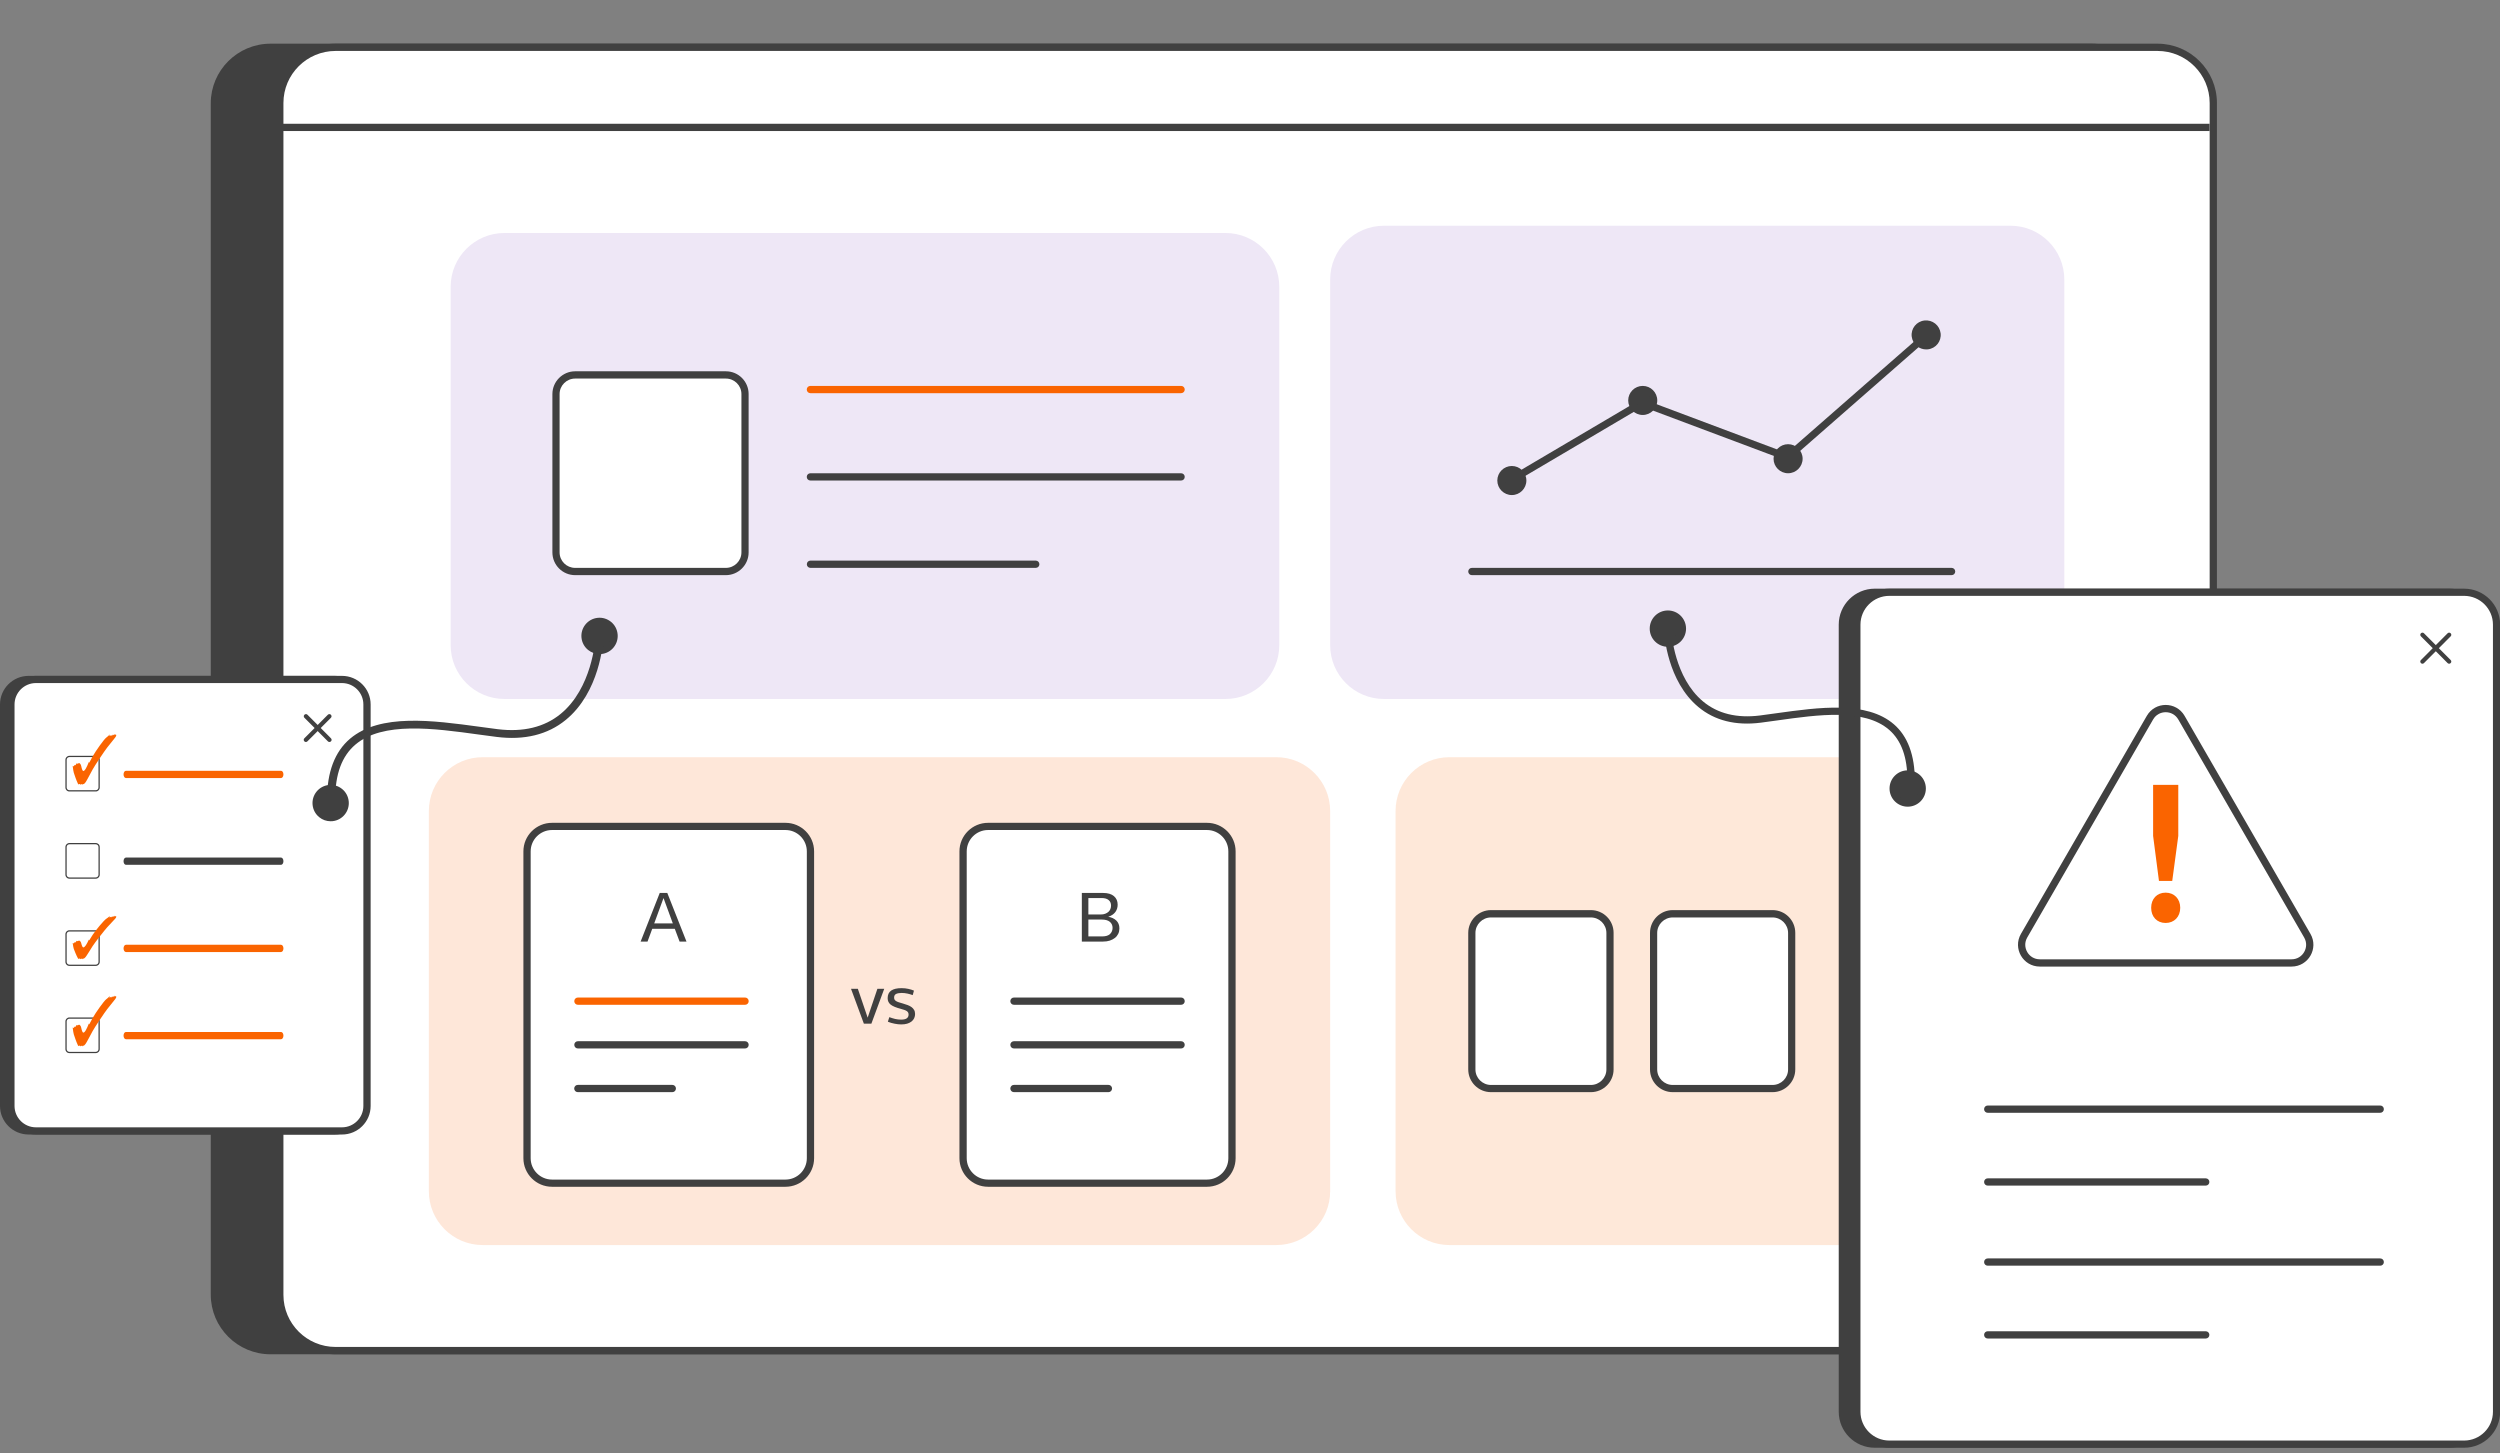
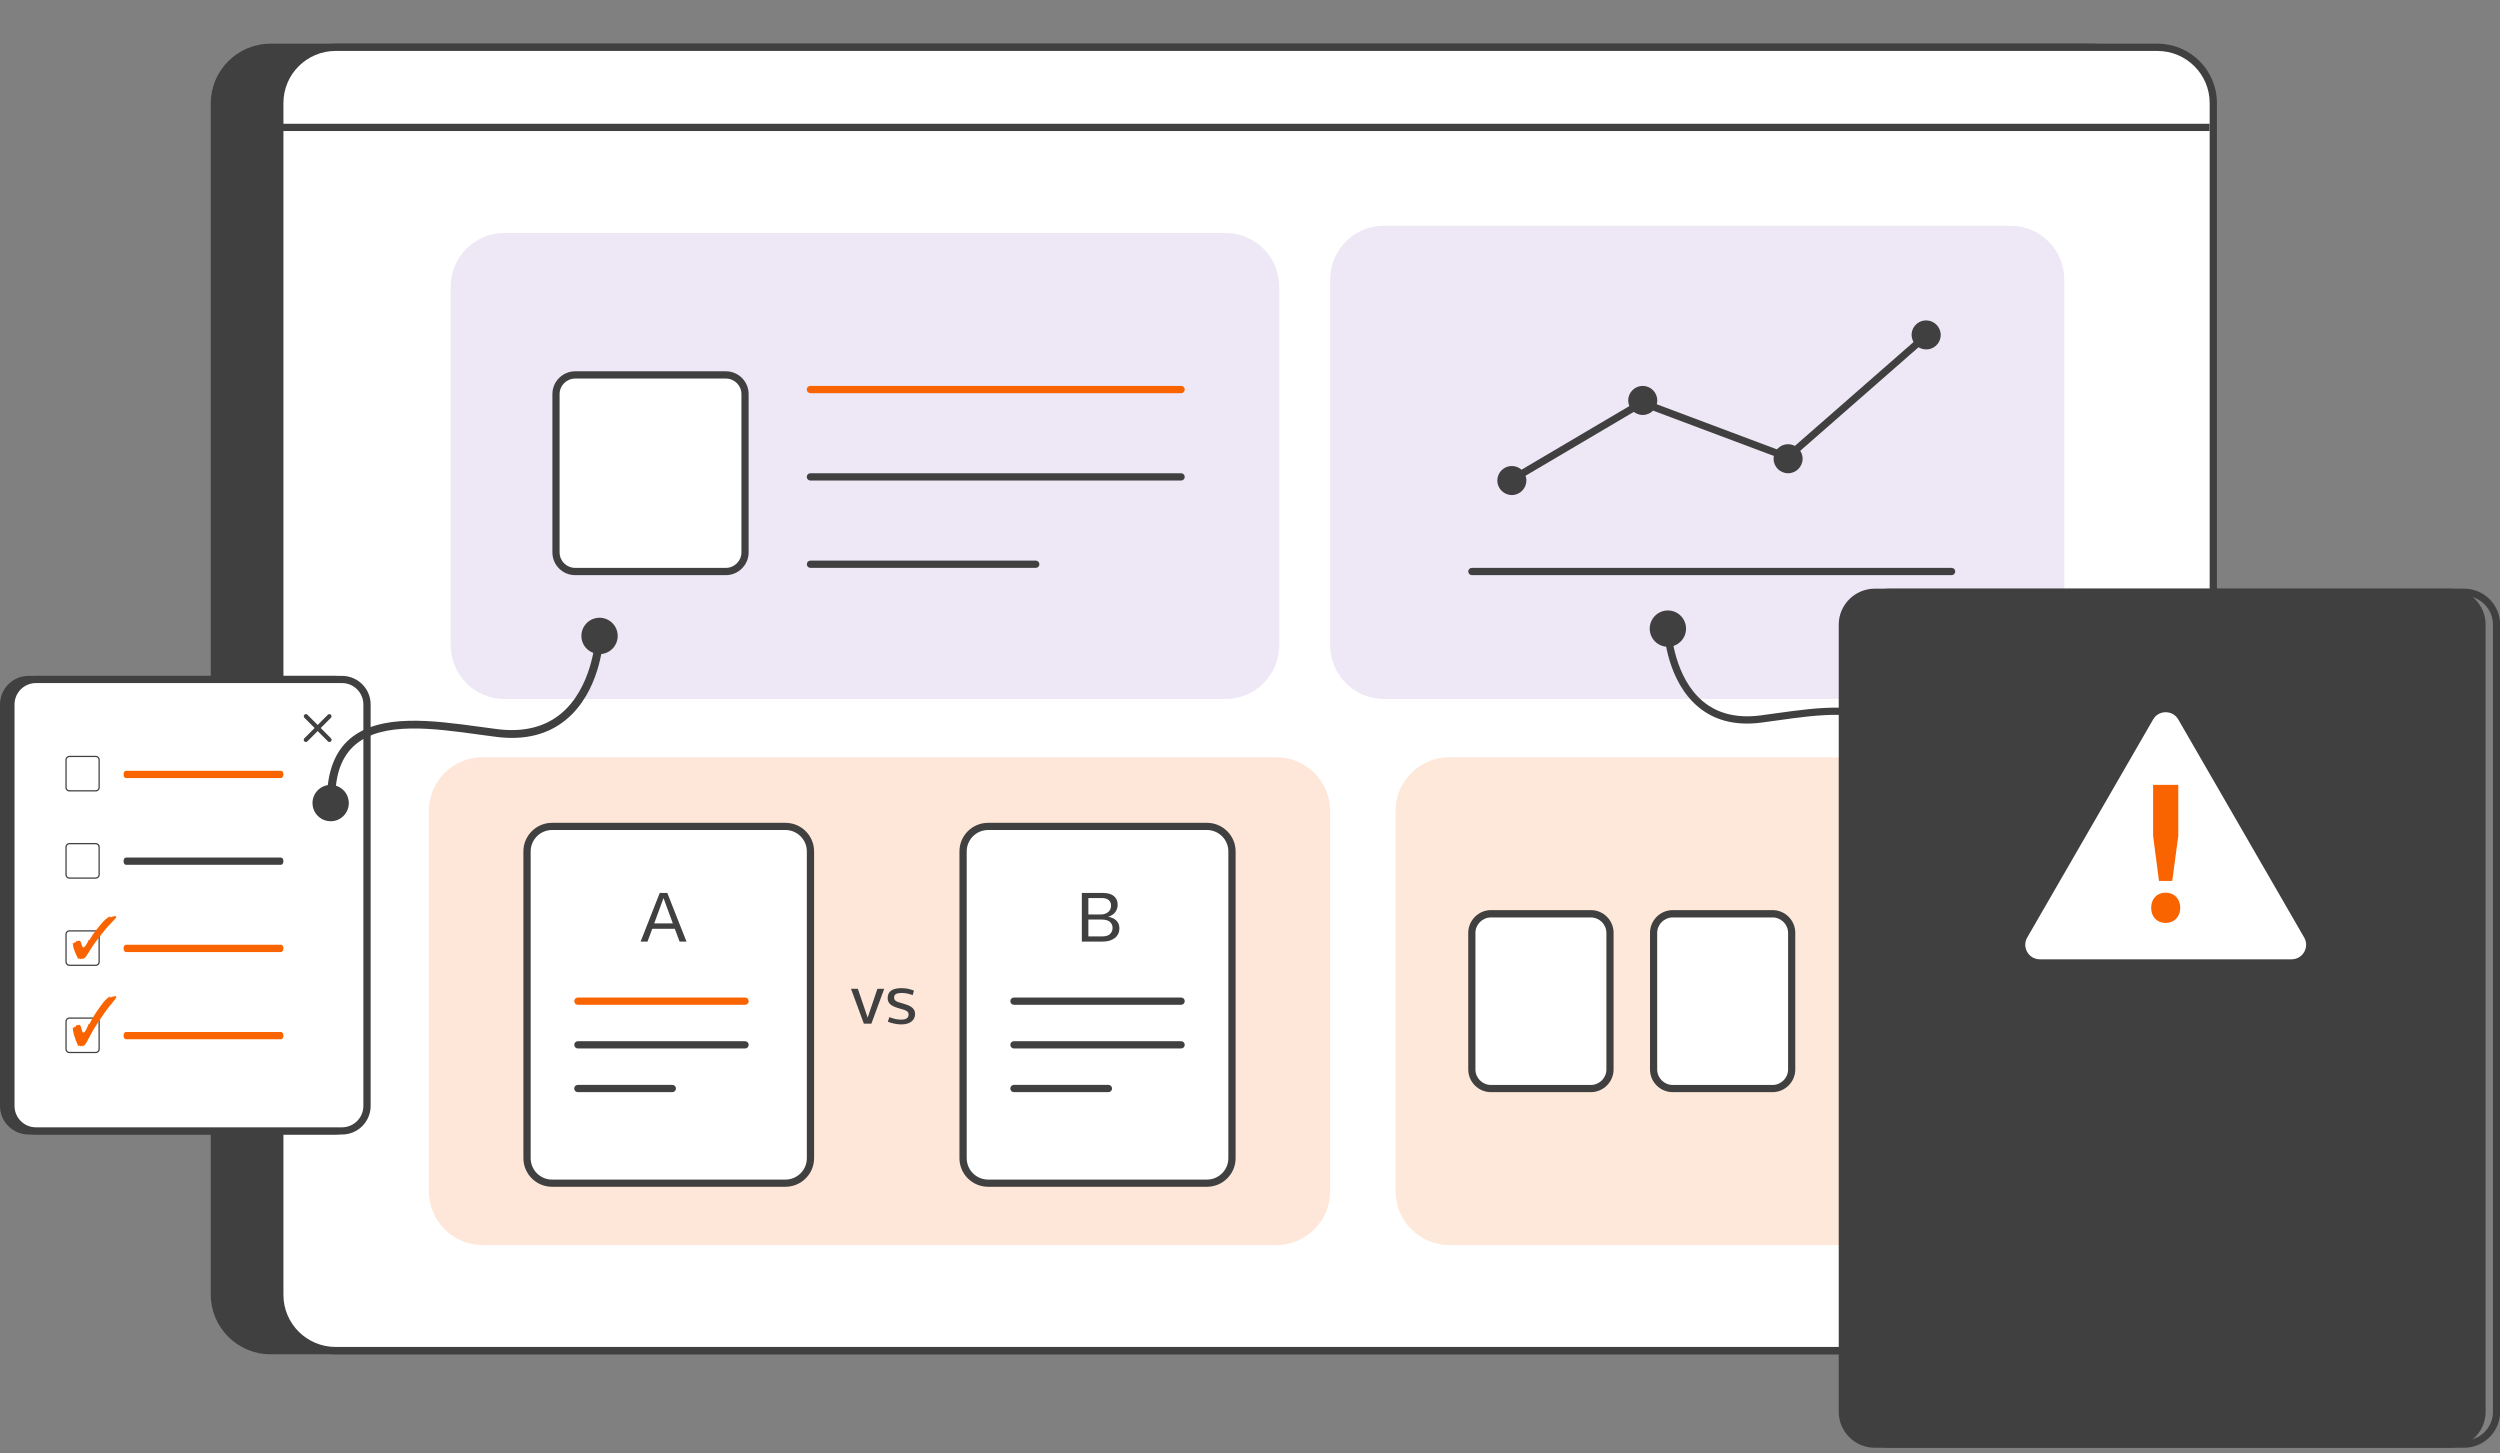
<svg xmlns="http://www.w3.org/2000/svg" width="344" height="200" viewBox="0 0 344 200" fill="none">
  <rect x="0" y="0" width="344" height="200" fill="#808080" stroke="none" />
  <g clip-path="url(#clip0_9_27)">
    <path d="M287.79 6.51H37.25C32.97 6.51 29.5 9.98 29.5 14.26V178.1C29.5 182.38 32.97 185.85 37.25 185.85H287.79C292.07 185.85 295.54 182.38 295.54 178.1V14.26C295.54 9.98 292.07 6.51 287.79 6.51Z" fill="#404040" />
    <path d="M287.82 186.35H37.23C32.69 186.35 29 182.67 29 178.14V14.22C29 9.69 32.69 6.01 37.23 6.01H287.82C292.36 6.01 296.05 9.69 296.05 14.22V178.13C296.05 182.66 292.36 186.34 287.82 186.34V186.35ZM37.23 7.01C33.24 7.01 30 10.25 30 14.22V178.13C30 182.11 33.24 185.34 37.23 185.34H287.82C291.81 185.34 295.05 182.1 295.05 178.13V14.22C295.05 10.24 291.81 7.01 287.82 7.01H37.23V7.01Z" fill="#404040" />
    <path d="M296.84 6.51H46.2C41.947 6.51 38.5 9.957 38.5 14.21V178.15C38.5 182.403 41.947 185.85 46.2 185.85H296.84C301.093 185.85 304.54 182.403 304.54 178.15V14.21C304.54 9.957 301.093 6.51 296.84 6.51Z" fill="white" />
    <path d="M296.87 186.35H46.18C41.67 186.35 38 182.69 38 178.19V14.17C38 9.67 41.67 6.01 46.18 6.01H296.87C301.38 6.01 305.05 9.67 305.05 14.17V178.18C305.05 182.68 301.38 186.34 296.87 186.34V186.35ZM46.18 7.01C42.22 7.01 39 10.22 39 14.17V178.18C39 182.13 42.22 185.34 46.18 185.34H296.87C300.83 185.34 304.05 182.13 304.05 178.18V14.17C304.05 10.22 300.83 7.01 296.87 7.01H46.18Z" fill="#404040" />
    <path opacity="0.15" d="M175.62 104.19H66.42C62.328 104.19 59.01 107.508 59.01 111.6V163.91C59.01 168.002 62.328 171.32 66.42 171.32H175.62C179.712 171.32 183.03 168.002 183.03 163.91V111.6C183.03 107.508 179.712 104.19 175.62 104.19Z" fill="#FA6100" />
    <path d="M120.73 136.06H121.67L119.9 140.86H118.87L117.1 136.06H118.04L119.39 140.03L120.73 136.06Z" fill="#404040" />
    <path d="M125.92 139.47C125.92 139.95 125.75 140.31 125.41 140.57C125.07 140.83 124.61 140.96 124.02 140.96C123.72 140.96 123.41 140.93 123.09 140.86C122.77 140.8 122.46 140.71 122.17 140.59L122.37 139.96C122.64 140.06 122.91 140.14 123.18 140.21C123.45 140.27 123.73 140.3 124 140.3C124.68 140.3 125.02 140.07 125.02 139.6C125.02 139.39 124.94 139.24 124.78 139.13C124.62 139.02 124.35 138.92 123.96 138.82C123.31 138.65 122.84 138.46 122.56 138.24C122.28 138.02 122.14 137.72 122.14 137.35C122.14 136.87 122.31 136.52 122.63 136.3C122.96 136.08 123.43 135.97 124.03 135.97C124.38 135.97 124.7 136 124.99 136.07C125.27 136.13 125.53 136.21 125.76 136.31L125.59 136.93C125.38 136.85 125.14 136.78 124.88 136.72C124.62 136.66 124.34 136.63 124.06 136.63C123.73 136.63 123.48 136.68 123.3 136.77C123.12 136.86 123.03 137.03 123.03 137.26C123.03 137.38 123.05 137.48 123.1 137.56C123.15 137.64 123.22 137.7 123.32 137.76C123.42 137.82 123.54 137.87 123.69 137.92C123.84 137.97 124.02 138.02 124.23 138.08C124.47 138.15 124.69 138.22 124.9 138.3C125.11 138.38 125.28 138.47 125.43 138.58C125.58 138.69 125.7 138.82 125.78 138.97C125.87 139.12 125.91 139.3 125.91 139.5L125.92 139.47Z" fill="#404040" />
    <path d="M108.07 113.71H75.96C74.055 113.71 72.51 115.255 72.51 117.16V159.35C72.51 161.255 74.055 162.8 75.96 162.8H108.07C109.975 162.8 111.52 161.255 111.52 159.35V117.16C111.52 115.255 109.975 113.71 108.07 113.71Z" fill="white" />
    <path d="M108.08 163.3H75.96C73.79 163.3 72.02 161.54 72.02 159.37V117.15C72.02 114.98 73.79 113.22 75.96 113.22H108.08C110.25 113.22 112.02 114.98 112.02 117.15V159.37C112.02 161.54 110.25 163.3 108.08 163.3V163.3ZM75.96 114.21C74.34 114.21 73.02 115.53 73.02 117.15V159.37C73.02 160.99 74.34 162.31 75.96 162.31H108.08C109.7 162.31 111.02 160.99 111.02 159.37V117.15C111.02 115.53 109.7 114.21 108.08 114.21H75.96Z" fill="#404040" />
    <path d="M102.52 138.26H79.52C79.24 138.26 79.02 138.04 79.02 137.76C79.02 137.48 79.24 137.26 79.52 137.26H102.52C102.8 137.26 103.02 137.48 103.02 137.76C103.02 138.04 102.8 138.26 102.52 138.26Z" fill="#FA6400" />
    <path d="M102.52 144.27H79.52C79.24 144.27 79.02 144.05 79.02 143.77C79.02 143.49 79.24 143.27 79.52 143.27H102.52C102.8 143.27 103.02 143.49 103.02 143.77C103.02 144.05 102.8 144.27 102.52 144.27Z" fill="#404040" />
    <path d="M92.51 150.28H79.51C79.23 150.28 79.01 150.06 79.01 149.78C79.01 149.5 79.23 149.28 79.51 149.28H92.51C92.79 149.28 93.01 149.5 93.01 149.78C93.01 150.06 92.79 150.28 92.51 150.28Z" fill="#404040" />
    <path d="M90.79 122.87H91.82L94.46 129.56H93.51L92.85 127.8H89.75L89.1 129.56H88.15L90.78 122.87H90.79ZM90.03 127.06H92.58L91.3 123.57L90.02 127.06H90.03Z" fill="#404040" />
    <path d="M166.08 113.71H135.97C134.065 113.71 132.52 115.255 132.52 117.16V159.35C132.52 161.255 134.065 162.8 135.97 162.8H166.08C167.985 162.8 169.53 161.255 169.53 159.35V117.16C169.53 115.255 167.985 113.71 166.08 113.71Z" fill="white" />
    <path d="M166.08 163.3H135.96C133.79 163.3 132.02 161.54 132.02 159.37V117.15C132.02 114.98 133.79 113.22 135.96 113.22H166.08C168.25 113.22 170.02 114.98 170.02 117.15V159.37C170.02 161.54 168.25 163.3 166.08 163.3ZM135.96 114.21C134.34 114.21 133.02 115.53 133.02 117.15V159.37C133.02 160.99 134.34 162.31 135.96 162.31H166.08C167.7 162.31 169.02 160.99 169.02 159.37V117.15C169.02 115.53 167.7 114.21 166.08 114.21H135.96Z" fill="#404040" />
    <path d="M162.52 144.27H139.52C139.24 144.27 139.02 144.05 139.02 143.77C139.02 143.49 139.24 143.27 139.52 143.27H162.52C162.8 143.27 163.02 143.49 163.02 143.77C163.02 144.05 162.8 144.27 162.52 144.27Z" fill="#404040" />
    <path d="M162.52 138.26H139.52C139.24 138.26 139.02 138.04 139.02 137.76C139.02 137.48 139.24 137.26 139.52 137.26H162.52C162.8 137.26 163.02 137.48 163.02 137.76C163.02 138.04 162.8 138.26 162.52 138.26Z" fill="#404040" />
    <path d="M152.52 150.28H139.52C139.24 150.28 139.02 150.06 139.02 149.78C139.02 149.5 139.24 149.28 139.52 149.28H152.52C152.8 149.28 153.02 149.5 153.02 149.78C153.02 150.06 152.8 150.28 152.52 150.28Z" fill="#404040" />
    <path d="M148.84 122.87H151.79C152.44 122.87 152.94 123.02 153.28 123.31C153.62 123.6 153.79 123.99 153.79 124.49C153.79 124.87 153.68 125.21 153.47 125.5C153.25 125.79 152.93 126.01 152.49 126.15C152.94 126.22 153.31 126.39 153.6 126.66C153.88 126.93 154.03 127.29 154.03 127.74C154.03 128.01 153.98 128.26 153.87 128.49C153.76 128.71 153.61 128.91 153.41 129.06C153.21 129.21 152.98 129.34 152.7 129.43C152.43 129.52 152.12 129.56 151.78 129.56H148.86V122.87H148.84ZM151.49 125.83C151.71 125.83 151.91 125.8 152.08 125.73C152.25 125.66 152.4 125.58 152.52 125.47C152.64 125.36 152.73 125.23 152.79 125.08C152.85 124.93 152.88 124.78 152.88 124.61C152.88 124.29 152.77 124.03 152.55 123.85C152.33 123.66 152.01 123.57 151.58 123.57H149.76V125.83H151.49ZM151.66 128.85C152.15 128.85 152.51 128.74 152.74 128.52C152.97 128.3 153.09 128.01 153.09 127.67C153.09 127.33 152.96 127.05 152.71 126.84C152.46 126.63 152.08 126.53 151.57 126.53H149.76V128.85H151.66V128.85Z" fill="#404040" />
    <path opacity="0.15" d="M276.63 104.19H199.44C195.348 104.19 192.03 107.508 192.03 111.6V163.91C192.03 168.002 195.348 171.32 199.44 171.32H276.63C280.722 171.32 284.04 168.002 284.04 163.91V111.6C284.04 107.508 280.722 104.19 276.63 104.19Z" fill="#FA6400" />
    <path d="M218.89 125.73H205.17C203.712 125.73 202.53 126.912 202.53 128.37V147.14C202.53 148.598 203.712 149.78 205.17 149.78H218.89C220.348 149.78 221.53 148.598 221.53 147.14V128.37C221.53 126.912 220.348 125.73 218.89 125.73Z" fill="white" />
    <path d="M218.9 150.28H205.16C203.43 150.28 202.03 148.88 202.03 147.15V128.36C202.03 126.64 203.44 125.23 205.16 125.23H218.9C220.63 125.23 222.03 126.63 222.03 128.36V147.15C222.03 148.87 220.62 150.28 218.9 150.28ZM205.16 126.24C203.98 126.24 203.02 127.2 203.02 128.37V147.16C203.02 148.33 203.98 149.29 205.16 149.29H218.9C220.08 149.29 221.04 148.33 221.04 147.16V128.37C221.04 127.2 220.08 126.24 218.9 126.24H205.16Z" fill="#404040" />
    <path d="M246.53 147.14V128.37C246.53 126.912 245.348 125.73 243.89 125.73H230.17C228.712 125.73 227.53 126.912 227.53 128.37V147.14C227.53 148.598 228.712 149.78 230.17 149.78H243.89C245.348 149.78 246.53 148.598 246.53 147.14Z" fill="white" />
    <path d="M243.9 150.28H230.17C228.44 150.28 227.04 148.88 227.04 147.15V128.36C227.04 126.64 228.45 125.23 230.17 125.23H243.9C245.63 125.23 247.03 126.63 247.03 128.36V147.15C247.03 148.87 245.62 150.28 243.9 150.28ZM230.17 126.24C228.99 126.24 228.03 127.2 228.03 128.37V147.16C228.03 148.33 228.99 149.29 230.17 149.29H243.9C245.08 149.29 246.04 148.33 246.04 147.16V128.37C246.04 127.2 245.08 126.24 243.9 126.24H230.17Z" fill="#404040" />
    <path d="M273.54 147.15V128.38C273.54 126.922 272.358 125.74 270.9 125.74H257.18C255.722 125.74 254.54 126.922 254.54 128.38V147.15C254.54 148.608 255.722 149.79 257.18 149.79H270.9C272.358 149.79 273.54 148.608 273.54 147.15Z" fill="white" />
    <path d="M270.91 150.28H257.18C255.45 150.28 254.05 148.88 254.05 147.15V128.36C254.05 126.64 255.46 125.23 257.18 125.23H270.91C272.64 125.23 274.04 126.63 274.04 128.36V147.15C274.04 148.87 272.63 150.28 270.91 150.28ZM257.18 126.24C256 126.24 255.04 127.2 255.04 128.37V147.16C255.04 148.33 256 149.29 257.18 149.29H270.91C272.09 149.29 273.05 148.33 273.05 147.16V128.37C273.05 127.2 272.09 126.24 270.91 126.24H257.18Z" fill="#404040" />
    <path d="M276.64 31.06H190.44C186.348 31.06 183.03 34.378 183.03 38.47V88.77C183.03 92.862 186.348 96.18 190.44 96.18H276.64C280.732 96.18 284.05 92.862 284.05 88.77V38.47C284.05 34.378 280.732 31.06 276.64 31.06Z" fill="#EEE7F6" />
    <path d="M208.03 67.62C208.858 67.62 209.53 66.948 209.53 66.12C209.53 65.292 208.858 64.62 208.03 64.62C207.202 64.62 206.53 65.292 206.53 66.12C206.53 66.948 207.202 67.62 208.03 67.62Z" fill="#404040" />
    <path d="M208.03 68.12C206.93 68.12 206.03 67.22 206.03 66.12C206.03 65.02 206.93 64.12 208.03 64.12C209.13 64.12 210.03 65.02 210.03 66.12C210.03 67.22 209.13 68.12 208.03 68.12ZM208.03 65.11C207.48 65.11 207.03 65.56 207.03 66.11C207.03 66.66 207.48 67.12 208.03 67.12C208.58 67.12 209.03 66.67 209.03 66.11C209.03 65.55 208.58 65.11 208.03 65.11Z" fill="#404040" />
    <path d="M246.04 64.62C246.868 64.62 247.54 63.948 247.54 63.12C247.54 62.292 246.868 61.62 246.04 61.62C245.212 61.62 244.54 62.292 244.54 63.12C244.54 63.948 245.212 64.62 246.04 64.62Z" fill="#404040" />
    <path d="M246.04 65.12C244.94 65.12 244.04 64.22 244.04 63.12C244.04 62.02 244.94 61.12 246.04 61.12C247.14 61.12 248.04 62.02 248.04 63.12C248.04 64.22 247.14 65.12 246.04 65.12ZM246.04 62.11C245.49 62.11 245.04 62.56 245.04 63.12C245.04 63.68 245.49 64.13 246.04 64.13C246.59 64.13 247.04 63.68 247.04 63.12C247.04 62.56 246.59 62.11 246.04 62.11V62.11Z" fill="#404040" />
    <path d="M208.48 66.31L207.97 65.45L225.92 54.86L226.14 54.94L245.85 62.34L264.36 46.14L265.02 46.88L246.06 63.48L226.02 55.96L208.48 66.31Z" fill="#404040" />
    <path d="M265.04 47.58C265.868 47.58 266.54 46.908 266.54 46.08C266.54 45.252 265.868 44.58 265.04 44.58C264.212 44.58 263.54 45.252 263.54 46.08C263.54 46.908 264.212 47.58 265.04 47.58Z" fill="#404040" />
    <path d="M265.04 48.08C264.59 48.08 264.16 47.93 263.8 47.65C263.38 47.32 263.12 46.84 263.05 46.31C262.92 45.21 263.71 44.22 264.81 44.1C265.33 44.04 265.86 44.19 266.28 44.52C266.7 44.85 266.96 45.33 267.03 45.86C267.16 46.96 266.37 47.95 265.27 48.07C265.19 48.07 265.12 48.08 265.04 48.08ZM264.05 46.19C264.08 46.46 264.21 46.7 264.42 46.86C264.63 47.02 264.88 47.1 265.15 47.07C265.7 47.01 266.09 46.51 266.03 45.96C266 45.69 265.87 45.45 265.66 45.29C265.45 45.12 265.19 45.05 264.93 45.08C264.38 45.14 263.99 45.64 264.05 46.19Z" fill="#404040" />
    <path d="M268.54 79.14H202.53C202.25 79.14 202.03 78.92 202.03 78.64C202.03 78.36 202.25 78.14 202.53 78.14H268.54C268.82 78.14 269.04 78.36 269.04 78.64C269.04 78.92 268.82 79.14 268.54 79.14Z" fill="#404040" />
    <path d="M226.04 56.6C226.868 56.6 227.54 55.928 227.54 55.1C227.54 54.272 226.868 53.6 226.04 53.6C225.212 53.6 224.54 54.272 224.54 55.1C224.54 55.928 225.212 56.6 226.04 56.6Z" fill="#404040" />
    <path d="M226.04 57.1C224.94 57.1 224.04 56.2 224.04 55.1C224.04 54 224.94 53.1 226.04 53.1C227.14 53.1 228.04 54 228.04 55.1C228.04 56.2 227.14 57.1 226.04 57.1ZM226.04 54.09C225.49 54.09 225.04 54.54 225.04 55.1C225.04 55.66 225.49 56.1 226.04 56.1C226.59 56.1 227.04 55.65 227.04 55.1C227.04 54.55 226.59 54.09 226.04 54.09Z" fill="#404040" />
    <path d="M168.62 32.06H69.42C65.328 32.06 62.01 35.378 62.01 39.47V88.77C62.01 92.862 65.328 96.18 69.42 96.18H168.62C172.712 96.18 176.03 92.862 176.03 88.77V39.47C176.03 35.378 172.712 32.06 168.62 32.06Z" fill="#EEE7F6" />
    <path d="M162.52 54.1H111.51C111.23 54.1 111.01 53.88 111.01 53.6C111.01 53.32 111.23 53.1 111.51 53.1H162.52C162.8 53.1 163.02 53.32 163.02 53.6C163.02 53.88 162.8 54.1 162.52 54.1Z" fill="#FA6400" />
    <path d="M162.52 66.12H111.51C111.23 66.12 111.01 65.9 111.01 65.62C111.01 65.34 111.23 65.12 111.51 65.12H162.52C162.8 65.12 163.02 65.34 163.02 65.62C163.02 65.9 162.8 66.12 162.52 66.12Z" fill="#404040" />
    <path d="M142.52 78.14H111.52C111.24 78.14 111.02 77.92 111.02 77.64C111.02 77.36 111.24 77.14 111.52 77.14H142.52C142.8 77.14 143.02 77.36 143.02 77.64C143.02 77.92 142.8 78.14 142.52 78.14Z" fill="#404040" />
    <path d="M102.51 76.01V54.24C102.51 52.782 101.328 51.6 99.87 51.6H79.15C77.692 51.6 76.51 52.782 76.51 54.24V76.01C76.51 77.468 77.692 78.65 79.15 78.65H99.87C101.328 78.65 102.51 77.468 102.51 76.01Z" fill="white" />
    <path d="M99.88 79.14H79.14C77.41 79.14 76.01 77.74 76.01 76.01V54.22C76.01 52.5 77.42 51.09 79.14 51.09H99.88C101.61 51.09 103.01 52.49 103.01 54.22V76.01C103.01 77.73 101.6 79.14 99.88 79.14ZM79.14 52.09C77.96 52.09 77 53.05 77 54.22V76.01C77 77.19 77.96 78.14 79.14 78.14H99.88C101.06 78.14 102.02 77.18 102.02 76.01V54.22C102.02 53.05 101.06 52.09 99.88 52.09H79.14Z" fill="#404040" />
    <path d="M304.04 17.03H38V18.03H304.04V17.03Z" fill="#404040" />
    <path d="M46.06 93.5H3.95C2.045 93.5 0.5 95.045 0.5 96.95V152.17C0.5 154.075 2.045 155.62 3.95 155.62H46.06C47.965 155.62 49.51 154.075 49.51 152.17V96.95C49.51 95.045 47.965 93.5 46.06 93.5Z" fill="#404040" />
    <path d="M46.07 156.11H3.94C1.77 156.11 0 154.35 0 152.18V96.93C0 94.76 1.77 93 3.94 93H46.07C48.24 93 50.01 94.76 50.01 96.93V152.18C50.01 154.35 48.24 156.11 46.07 156.11ZM3.94 93.99C2.32 93.99 1 95.31 1 96.93V152.18C1 153.8 2.32 155.12 3.94 155.12H46.07C47.69 155.12 49.01 153.8 49.01 152.18V96.93C49.01 95.31 47.69 93.99 46.07 93.99H3.94V93.99Z" fill="#404040" />
    <path d="M47.06 93.5H4.95C3.045 93.5 1.5 95.045 1.5 96.95V152.17C1.5 154.075 3.045 155.62 4.95 155.62H47.06C48.965 155.62 50.51 154.075 50.51 152.17V96.95C50.51 95.045 48.965 93.5 47.06 93.5Z" fill="white" />
    <path d="M47.07 156.11H4.94C2.77 156.11 1 154.35 1 152.18V96.93C1 94.76 2.77 93 4.94 93H47.06C49.23 93 51 94.76 51 96.93V152.18C51 154.35 49.23 156.11 47.06 156.11H47.07ZM4.94 93.99C3.32 93.99 2 95.31 2 96.93V152.18C2 153.8 3.32 155.12 4.94 155.12H47.06C48.68 155.12 50 153.8 50 152.18V96.93C50 95.31 48.68 93.99 47.06 93.99H4.94V93.99Z" fill="#404040" />
    <path d="M42.09 102.1C42.01 102.1 41.94 102.07 41.88 102.01C41.76 101.89 41.76 101.7 41.88 101.59L45.11 98.35C45.23 98.23 45.42 98.23 45.53 98.35C45.65 98.47 45.65 98.66 45.53 98.77L42.3 102.01C42.24 102.07 42.16 102.1 42.09 102.1Z" fill="#404040" />
    <path d="M45.33 102.1C45.25 102.1 45.18 102.07 45.12 102.01L41.89 98.77C41.77 98.65 41.77 98.46 41.89 98.35C42.01 98.23 42.2 98.23 42.31 98.35L45.54 101.59C45.66 101.71 45.66 101.9 45.54 102.01C45.48 102.07 45.4 102.1 45.33 102.1Z" fill="#404040" />
    <path d="M38.673 107.06H17.333C17.147 107.06 17 106.84 17 106.56C17 106.28 17.147 106.06 17.333 106.06H38.667C38.853 106.06 39 106.28 39 106.56C39 106.84 38.853 107.06 38.667 107.06H38.673Z" fill="#FA6400" />
    <path d="M38.673 119H17.333C17.147 119 17 118.78 17 118.5C17 118.22 17.147 118 17.333 118H38.667C38.853 118 39 118.22 39 118.5C39 118.78 38.853 119 38.667 119H38.673Z" fill="#404040" />
    <path d="M38.673 131H17.333C17.147 131 17 130.78 17 130.5C17 130.22 17.147 130 17.333 130H38.667C38.853 130 39 130.22 39 130.5C39 130.78 38.853 131 38.667 131H38.673Z" fill="#FA6400" />
    <path d="M38.673 143H17.333C17.147 143 17 142.78 17 142.5C17 142.22 17.147 142 17.333 142H38.667C38.853 142 39 142.22 39 142.5C39 142.78 38.853 143 38.667 143H38.673Z" fill="#FA6400" />
    <path d="M13.639 108.362V104.551C13.639 104.296 13.432 104.089 13.177 104.089H9.55C9.294 104.089 9.087 104.296 9.087 104.551V108.362C9.087 108.617 9.294 108.824 9.55 108.824H13.177C13.432 108.824 13.639 108.617 13.639 108.362Z" fill="white" />
    <path d="M13.178 108.91H9.548C9.245 108.91 9 108.665 9 108.362V104.548C9 104.247 9.247 104 9.548 104H13.178C13.481 104 13.726 104.245 13.726 104.548V108.362C13.726 108.663 13.479 108.91 13.178 108.91ZM9.548 104.175C9.341 104.175 9.173 104.343 9.173 104.548V108.362C9.173 108.569 9.341 108.735 9.548 108.735H13.178C13.385 108.735 13.553 108.567 13.553 108.362V104.548C13.553 104.343 13.385 104.175 13.178 104.175H9.548Z" fill="#404040" />
    <path d="M13.639 117.362V113.551C13.639 113.296 13.432 113.089 13.177 113.089H9.55C9.294 113.089 9.087 113.296 9.087 113.551V117.362C9.087 117.617 9.294 117.824 9.55 117.824H13.177C13.432 117.824 13.639 117.617 13.639 117.362Z" fill="white" />
    <path d="M13.178 120.91H9.548C9.245 120.91 9 120.665 9 120.362V116.548C9 116.247 9.247 116 9.548 116H13.178C13.481 116 13.726 116.245 13.726 116.548V120.362C13.726 120.663 13.479 120.91 13.178 120.91ZM9.548 116.175C9.341 116.175 9.173 116.343 9.173 116.548V120.362C9.173 120.569 9.341 120.735 9.548 120.735H13.178C13.385 120.735 13.553 120.567 13.553 120.362V116.548C13.553 116.343 13.385 116.175 13.178 116.175H9.548Z" fill="#404040" />
    <path d="M13.178 132.91H9.548C9.245 132.91 9 132.665 9 132.362V128.548C9 128.247 9.247 128 9.548 128H13.178C13.481 128 13.726 128.245 13.726 128.548V132.362C13.726 132.663 13.479 132.91 13.178 132.91ZM9.548 128.175C9.341 128.175 9.173 128.343 9.173 128.548V132.362C9.173 132.569 9.341 132.735 9.548 132.735H13.178C13.385 132.735 13.553 132.567 13.553 132.362V128.548C13.553 128.343 13.385 128.175 13.178 128.175H9.548Z" fill="#404040" />
    <path d="M13.639 144.362V140.551C13.639 140.296 13.432 140.089 13.177 140.089H9.55C9.294 140.089 9.087 140.296 9.087 140.551V144.362C9.087 144.617 9.294 144.824 9.55 144.824H13.177C13.432 144.824 13.639 144.617 13.639 144.362Z" fill="white" />
    <path d="M13.178 144.91H9.548C9.245 144.91 9 144.665 9 144.362V140.548C9 140.247 9.247 140 9.548 140H13.178C13.481 140 13.726 140.245 13.726 140.548V144.362C13.726 144.663 13.479 144.91 13.178 144.91ZM9.548 140.175C9.341 140.175 9.173 140.343 9.173 140.548V144.362C9.173 144.569 9.341 144.735 9.548 144.735H13.178C13.385 144.735 13.553 144.567 13.553 144.362V140.548C13.553 140.343 13.385 140.175 13.178 140.175H9.548Z" fill="#404040" />
    <path d="M82.503 89.494C83.608 89.494 84.503 88.598 84.503 87.494C84.503 86.389 83.608 85.494 82.503 85.494C81.399 85.494 80.503 86.389 80.503 87.494C80.503 88.598 81.399 89.494 82.503 89.494Z" fill="#404040" />
    <path d="M82.503 89.994C81.933 89.994 81.373 89.794 80.923 89.434C80.403 89.014 80.083 88.414 80.013 87.754C79.873 86.384 80.873 85.154 82.243 85.014C82.903 84.944 83.553 85.144 84.073 85.564C84.593 85.984 84.913 86.584 84.983 87.254C85.123 88.624 84.123 89.854 82.753 89.994C82.663 89.994 82.583 90.004 82.493 90.004L82.503 89.994ZM82.503 85.984C82.453 85.984 82.403 85.984 82.343 85.984C81.523 86.064 80.913 86.814 81.003 87.634C81.043 88.034 81.233 88.394 81.553 88.644C81.863 88.894 82.253 89.014 82.653 88.974C83.473 88.894 84.083 88.144 83.993 87.324C83.953 86.924 83.753 86.564 83.443 86.304C83.173 86.084 82.843 85.964 82.503 85.964V85.984Z" fill="#404040" />
    <path d="M45.503 112.504C46.608 112.504 47.503 111.608 47.503 110.504C47.503 109.399 46.608 108.504 45.503 108.504C44.399 108.504 43.503 109.399 43.503 110.504C43.503 111.608 44.399 112.504 45.503 112.504Z" fill="#404040" />
    <path d="M45.493 113.004C44.923 113.004 44.373 112.814 43.923 112.444C43.403 112.024 43.083 111.424 43.013 110.754C42.873 109.384 43.873 108.154 45.243 108.014C45.903 107.944 46.553 108.144 47.073 108.564C47.593 108.984 47.913 109.584 47.983 110.254C48.123 111.624 47.123 112.854 45.753 112.994C45.663 112.994 45.583 113.004 45.493 113.004ZM45.493 108.994C45.443 108.994 45.393 108.994 45.333 108.994C44.513 109.074 43.903 109.814 43.993 110.644C44.033 111.044 44.233 111.404 44.543 111.664C44.853 111.914 45.243 112.034 45.643 111.994C46.463 111.914 47.073 111.174 46.983 110.344C46.943 109.944 46.743 109.584 46.433 109.324C46.163 109.104 45.833 108.984 45.493 108.984V108.994Z" fill="#404040" />
    <path d="M45.022 109.989H46.124C46.124 106.509 47.039 104.042 48.901 102.458C52.67 99.259 59.669 100.217 65.852 101.069C66.711 101.187 67.549 101.306 68.364 101.403C72.166 101.877 75.362 101.09 77.831 99.075C82.548 95.24 82.978 88.345 83 88.054L81.898 88C81.898 88.065 81.468 94.723 77.115 98.257C74.889 100.067 71.979 100.767 68.486 100.336C67.681 100.239 66.843 100.12 65.984 100.002C59.57 99.129 52.307 98.138 48.163 101.65C46.069 103.428 45 106.24 45 110L45.022 109.989Z" fill="#404040" />
-     <path d="M11.304 108L11.378 107.909L11.444 107.864L11.519 107.909C11.626 107.818 11.717 107.718 11.791 107.618C11.865 107.518 12.005 107.255 12.228 106.845L12.74 105.891C13.012 105.382 14.44 103.245 14.762 102.845C15.505 101.909 15.752 101.627 15.851 101.482C15.942 101.355 16 101.255 16 101.182C16 101.136 15.975 101.064 15.934 101.064C15.893 101.064 15.827 101.1 15.744 101.164L15.81 101L15.53 101.182L15.546 101.055C15.53 101.109 15.398 101.255 15.364 101.255C15.34 101.255 15.332 101.227 15.332 101.182V101.145L15.1 101.273C15.084 101.273 15.067 101.264 15.067 101.236C15.067 101.209 15.084 101.145 15.1 101.055C14.985 101.191 14.82 101.345 14.605 101.509C14.316 101.727 13.194 103.282 12.74 104.091C12.435 104.627 12.311 104.945 12.261 104.945C12.245 104.945 12.237 104.909 12.228 104.836C12.08 105.209 11.948 105.518 11.816 105.745C11.684 105.973 11.56 106.091 11.469 106.091C11.362 106.091 11.271 105.864 11.172 105.4C11.131 105.2 11.04 105.073 10.908 105L10.883 104.991C10.858 104.991 10.825 105.009 10.784 105.036C10.743 105.064 10.718 105.091 10.701 105.091H10.693L10.545 105.036L10.413 105.255C10.396 105.282 10.363 105.291 10.338 105.291C10.297 105.291 10.264 105.282 10.248 105.255C10.215 105.382 10.173 105.445 10.14 105.445C10.116 105.445 10.066 105.427 10 105.382C10.058 105.864 10.107 106.182 10.157 106.336C10.256 106.636 10.479 107.318 10.693 107.773C10.718 107.827 10.751 107.891 10.776 107.945C10.858 107.891 10.883 107.882 10.941 107.882L11.007 107.891C11.048 107.909 11.073 107.936 11.073 107.982L11.263 107.882C11.296 107.882 11.304 107.918 11.304 108Z" fill="#FA6400" />
    <path d="M11.304 132L11.378 131.922L11.444 131.883L11.519 131.922C11.626 131.844 11.717 131.758 11.791 131.673C11.865 131.587 12.005 131.361 12.228 131.01L12.74 130.192C13.012 129.756 14.44 127.925 14.762 127.582C15.505 126.779 15.752 126.538 15.851 126.413C15.942 126.304 16 126.218 16 126.156C16 126.117 15.975 126.055 15.934 126.055C15.893 126.055 15.827 126.086 15.744 126.14L15.81 126L15.53 126.156L15.546 126.047C15.53 126.094 15.398 126.218 15.364 126.218C15.34 126.218 15.332 126.195 15.332 126.156V126.125L15.1 126.234C15.084 126.234 15.067 126.226 15.067 126.203C15.067 126.179 15.084 126.125 15.1 126.047C14.985 126.164 14.82 126.296 14.605 126.436C14.316 126.623 13.194 127.956 12.74 128.649C12.435 129.109 12.311 129.382 12.261 129.382C12.245 129.382 12.237 129.351 12.228 129.288C12.08 129.608 11.948 129.873 11.816 130.068C11.684 130.262 11.56 130.364 11.469 130.364C11.362 130.364 11.271 130.169 11.172 129.771C11.131 129.6 11.04 129.491 10.908 129.429L10.883 129.421C10.858 129.421 10.825 129.436 10.784 129.46C10.743 129.483 10.718 129.506 10.701 129.506H10.693L10.545 129.46L10.413 129.647C10.396 129.67 10.363 129.678 10.338 129.678C10.297 129.678 10.264 129.67 10.248 129.647C10.215 129.756 10.173 129.81 10.14 129.81C10.116 129.81 10.066 129.795 10 129.756C10.058 130.169 10.107 130.442 10.157 130.574C10.256 130.831 10.479 131.416 10.693 131.805C10.718 131.852 10.751 131.906 10.776 131.953C10.858 131.906 10.883 131.899 10.941 131.899L11.007 131.906C11.048 131.922 11.073 131.945 11.073 131.984L11.263 131.899C11.296 131.899 11.304 131.93 11.304 132Z" fill="#FA6400" />
    <path d="M11.304 144L11.378 143.909L11.444 143.864L11.519 143.909C11.626 143.818 11.717 143.718 11.791 143.618C11.865 143.518 12.005 143.255 12.228 142.845L12.74 141.891C13.012 141.382 14.44 139.245 14.762 138.845C15.505 137.909 15.752 137.627 15.851 137.482C15.942 137.355 16 137.255 16 137.182C16 137.136 15.975 137.064 15.934 137.064C15.893 137.064 15.827 137.1 15.744 137.164L15.81 137L15.53 137.182L15.546 137.055C15.53 137.109 15.398 137.255 15.364 137.255C15.34 137.255 15.332 137.227 15.332 137.182V137.145L15.1 137.273C15.084 137.273 15.067 137.264 15.067 137.236C15.067 137.209 15.084 137.145 15.1 137.055C14.985 137.191 14.82 137.345 14.605 137.509C14.316 137.727 13.194 139.282 12.74 140.091C12.435 140.627 12.311 140.945 12.261 140.945C12.245 140.945 12.237 140.909 12.228 140.836C12.08 141.209 11.948 141.518 11.816 141.745C11.684 141.973 11.56 142.091 11.469 142.091C11.362 142.091 11.271 141.864 11.172 141.4C11.131 141.2 11.04 141.073 10.908 141L10.883 140.991C10.858 140.991 10.825 141.009 10.784 141.036C10.743 141.064 10.718 141.091 10.701 141.091H10.693L10.545 141.036L10.413 141.255C10.396 141.282 10.363 141.291 10.338 141.291C10.297 141.291 10.264 141.282 10.248 141.255C10.215 141.382 10.173 141.445 10.14 141.445C10.116 141.445 10.066 141.427 10 141.382C10.058 141.864 10.107 142.182 10.157 142.336C10.256 142.636 10.479 143.318 10.693 143.773C10.718 143.827 10.751 143.891 10.776 143.945C10.858 143.891 10.883 143.882 10.941 143.882L11.007 143.891C11.048 143.909 11.073 143.936 11.073 143.982L11.263 143.882C11.296 143.882 11.304 143.918 11.304 144Z" fill="#FA6400" />
    <path d="M337.04 81.49H257.99C255.516 81.49 253.51 83.496 253.51 85.97V194.23C253.51 196.704 255.516 198.71 257.99 198.71H337.04C339.514 198.71 341.52 196.704 341.52 194.23V85.97C341.52 83.496 339.514 81.49 337.04 81.49Z" fill="#404040" />
    <path d="M337.06 199.21H257.97C255.23 199.21 253.01 196.99 253.01 194.26V85.95C253.01 83.22 255.24 81 257.97 81H337.06C339.8 81 342.02 83.22 342.02 85.95V194.26C342.02 196.99 339.79 199.21 337.06 199.21V199.21ZM257.97 81.99C255.78 81.99 254 83.77 254 85.95V194.26C254 196.44 255.78 198.22 257.97 198.22H337.06C339.25 198.22 341.03 196.44 341.03 194.26V85.95C341.03 83.77 339.25 81.99 337.06 81.99H257.97V81.99Z" fill="#404040" />
-     <path d="M339.04 81.49H259.99C257.516 81.49 255.51 83.496 255.51 85.97V194.23C255.51 196.704 257.516 198.71 259.99 198.71H339.04C341.514 198.71 343.52 196.704 343.52 194.23V85.97C343.52 83.496 341.514 81.49 339.04 81.49Z" fill="white" />
    <path d="M339.06 199.21H259.97C257.23 199.21 255.01 196.99 255.01 194.26V85.95C255.01 83.22 257.24 81 259.97 81H339.06C341.8 81 344.02 83.22 344.02 85.95V194.26C344.02 196.99 341.79 199.21 339.06 199.21V199.21ZM259.97 81.99C257.78 81.99 256 83.77 256 85.95V194.26C256 196.44 257.78 198.22 259.97 198.22H339.06C341.25 198.22 343.03 196.44 343.03 194.26V85.95C343.03 83.77 341.25 81.99 339.06 81.99H259.97V81.99Z" fill="#404040" />
    <path d="M327.52 153.12H273.51C273.23 153.12 273.01 152.9 273.01 152.62C273.01 152.34 273.23 152.12 273.51 152.12H327.52C327.8 152.12 328.02 152.34 328.02 152.62C328.02 152.9 327.8 153.12 327.52 153.12Z" fill="#404040" />
    <path d="M303.51 163.14H273.51C273.23 163.14 273.01 162.92 273.01 162.64C273.01 162.36 273.23 162.14 273.51 162.14H303.51C303.79 162.14 304.01 162.36 304.01 162.64C304.01 162.92 303.79 163.14 303.51 163.14Z" fill="#404040" />
    <path d="M327.52 174.16H273.51C273.23 174.16 273.01 173.94 273.01 173.66C273.01 173.38 273.23 173.16 273.51 173.16H327.52C327.8 173.16 328.02 173.38 328.02 173.66C328.02 173.94 327.8 174.16 327.52 174.16Z" fill="#404040" />
    <path d="M303.51 184.18H273.51C273.23 184.18 273.01 183.96 273.01 183.68C273.01 183.4 273.23 183.18 273.51 183.18H303.51C303.79 183.18 304.01 183.4 304.01 183.68C304.01 183.96 303.79 184.18 303.51 184.18Z" fill="#404040" />
    <path d="M333.33 91.33C333.25 91.33 333.18 91.3 333.12 91.24C333 91.12 333 90.93 333.12 90.82L336.79 87.14C336.91 87.02 337.1 87.02 337.21 87.14C337.33 87.26 337.33 87.45 337.21 87.56L333.54 91.24C333.48 91.3 333.4 91.33 333.33 91.33V91.33Z" fill="#404040" />
    <path d="M337 91.33C336.92 91.33 336.85 91.3 336.79 91.24L333.12 87.56C333 87.44 333 87.25 333.12 87.14C333.24 87.02 333.43 87.02 333.54 87.14L337.21 90.82C337.33 90.94 337.33 91.13 337.21 91.24C337.15 91.3 337.07 91.33 337 91.33V91.33Z" fill="#404040" />
    <path d="M229.5 88.5C230.605 88.5 231.5 87.605 231.5 86.5C231.5 85.395 230.605 84.5 229.5 84.5C228.395 84.5 227.5 85.395 227.5 86.5C227.5 87.605 228.395 88.5 229.5 88.5Z" fill="#404040" />
    <path d="M229.5 89C228.12 89 227 87.88 227 86.5C227 85.12 228.12 84 229.5 84C230.88 84 232 85.12 232 86.5C232 87.88 230.88 89 229.5 89ZM229.5 84.99C228.67 84.99 228 85.67 228 86.5C228 87.33 228.67 88.01 229.5 88.01C230.33 88.01 231 87.33 231 86.5C231 85.67 230.33 84.99 229.5 84.99Z" fill="#404040" />
    <path d="M262.5 110.5C263.605 110.5 264.5 109.605 264.5 108.5C264.5 107.395 263.605 106.5 262.5 106.5C261.395 106.5 260.5 107.395 260.5 108.5C260.5 109.605 261.395 110.5 262.5 110.5Z" fill="#404040" />
    <path d="M262.5 111C261.12 111 260 109.88 260 108.5C260 107.12 261.12 106 262.5 106C263.88 106 265 107.12 265 108.5C265 109.88 263.88 111 262.5 111ZM262.5 106.99C261.67 106.99 261 107.67 261 108.5C261 109.33 261.67 110.01 262.5 110.01C263.33 110.01 264 109.33 264 108.5C264 107.67 263.33 106.99 262.5 106.99Z" fill="#404040" />
    <path d="M263.46 107.41H262.46C262.46 104.18 261.63 101.89 259.94 100.42C256.52 97.45 250.17 98.34 244.56 99.13C243.78 99.24 243.02 99.35 242.28 99.44C238.83 99.88 235.93 99.15 233.69 97.28C229.41 93.72 229.02 87.32 229 87.05L230 87C230 87.06 230.39 93.24 234.34 96.52C236.36 98.2 239 98.85 242.17 98.45C242.9 98.36 243.66 98.25 244.44 98.14C250.26 97.33 256.85 96.41 260.61 99.67C262.51 101.32 263.48 103.93 263.48 107.42L263.46 107.41Z" fill="#404040" />
    <path d="M300.165 98.75L317.486 128.75C318.448 130.417 317.245 132.5 315.321 132.5H280.679C278.755 132.5 277.552 130.417 278.514 128.75L295.835 98.75C296.797 97.083 299.203 97.083 300.165 98.75Z" fill="white" stroke="#404040" />
    <path d="M297.074 121.221H298.899L299.732 115.019V108H296.268V115.019L297.074 121.221ZM296 124.914C296 126.154 296.805 127 297.987 127C299.168 127 300 126.154 300 124.914C300 123.674 299.168 122.828 297.987 122.828C296.805 122.828 296 123.674 296 124.914Z" fill="#FA6400" />
  </g>
  <defs>
    <clipPath id="clip0_9_27">
      <rect width="344" height="200" fill="white" />
    </clipPath>
  </defs>
</svg>